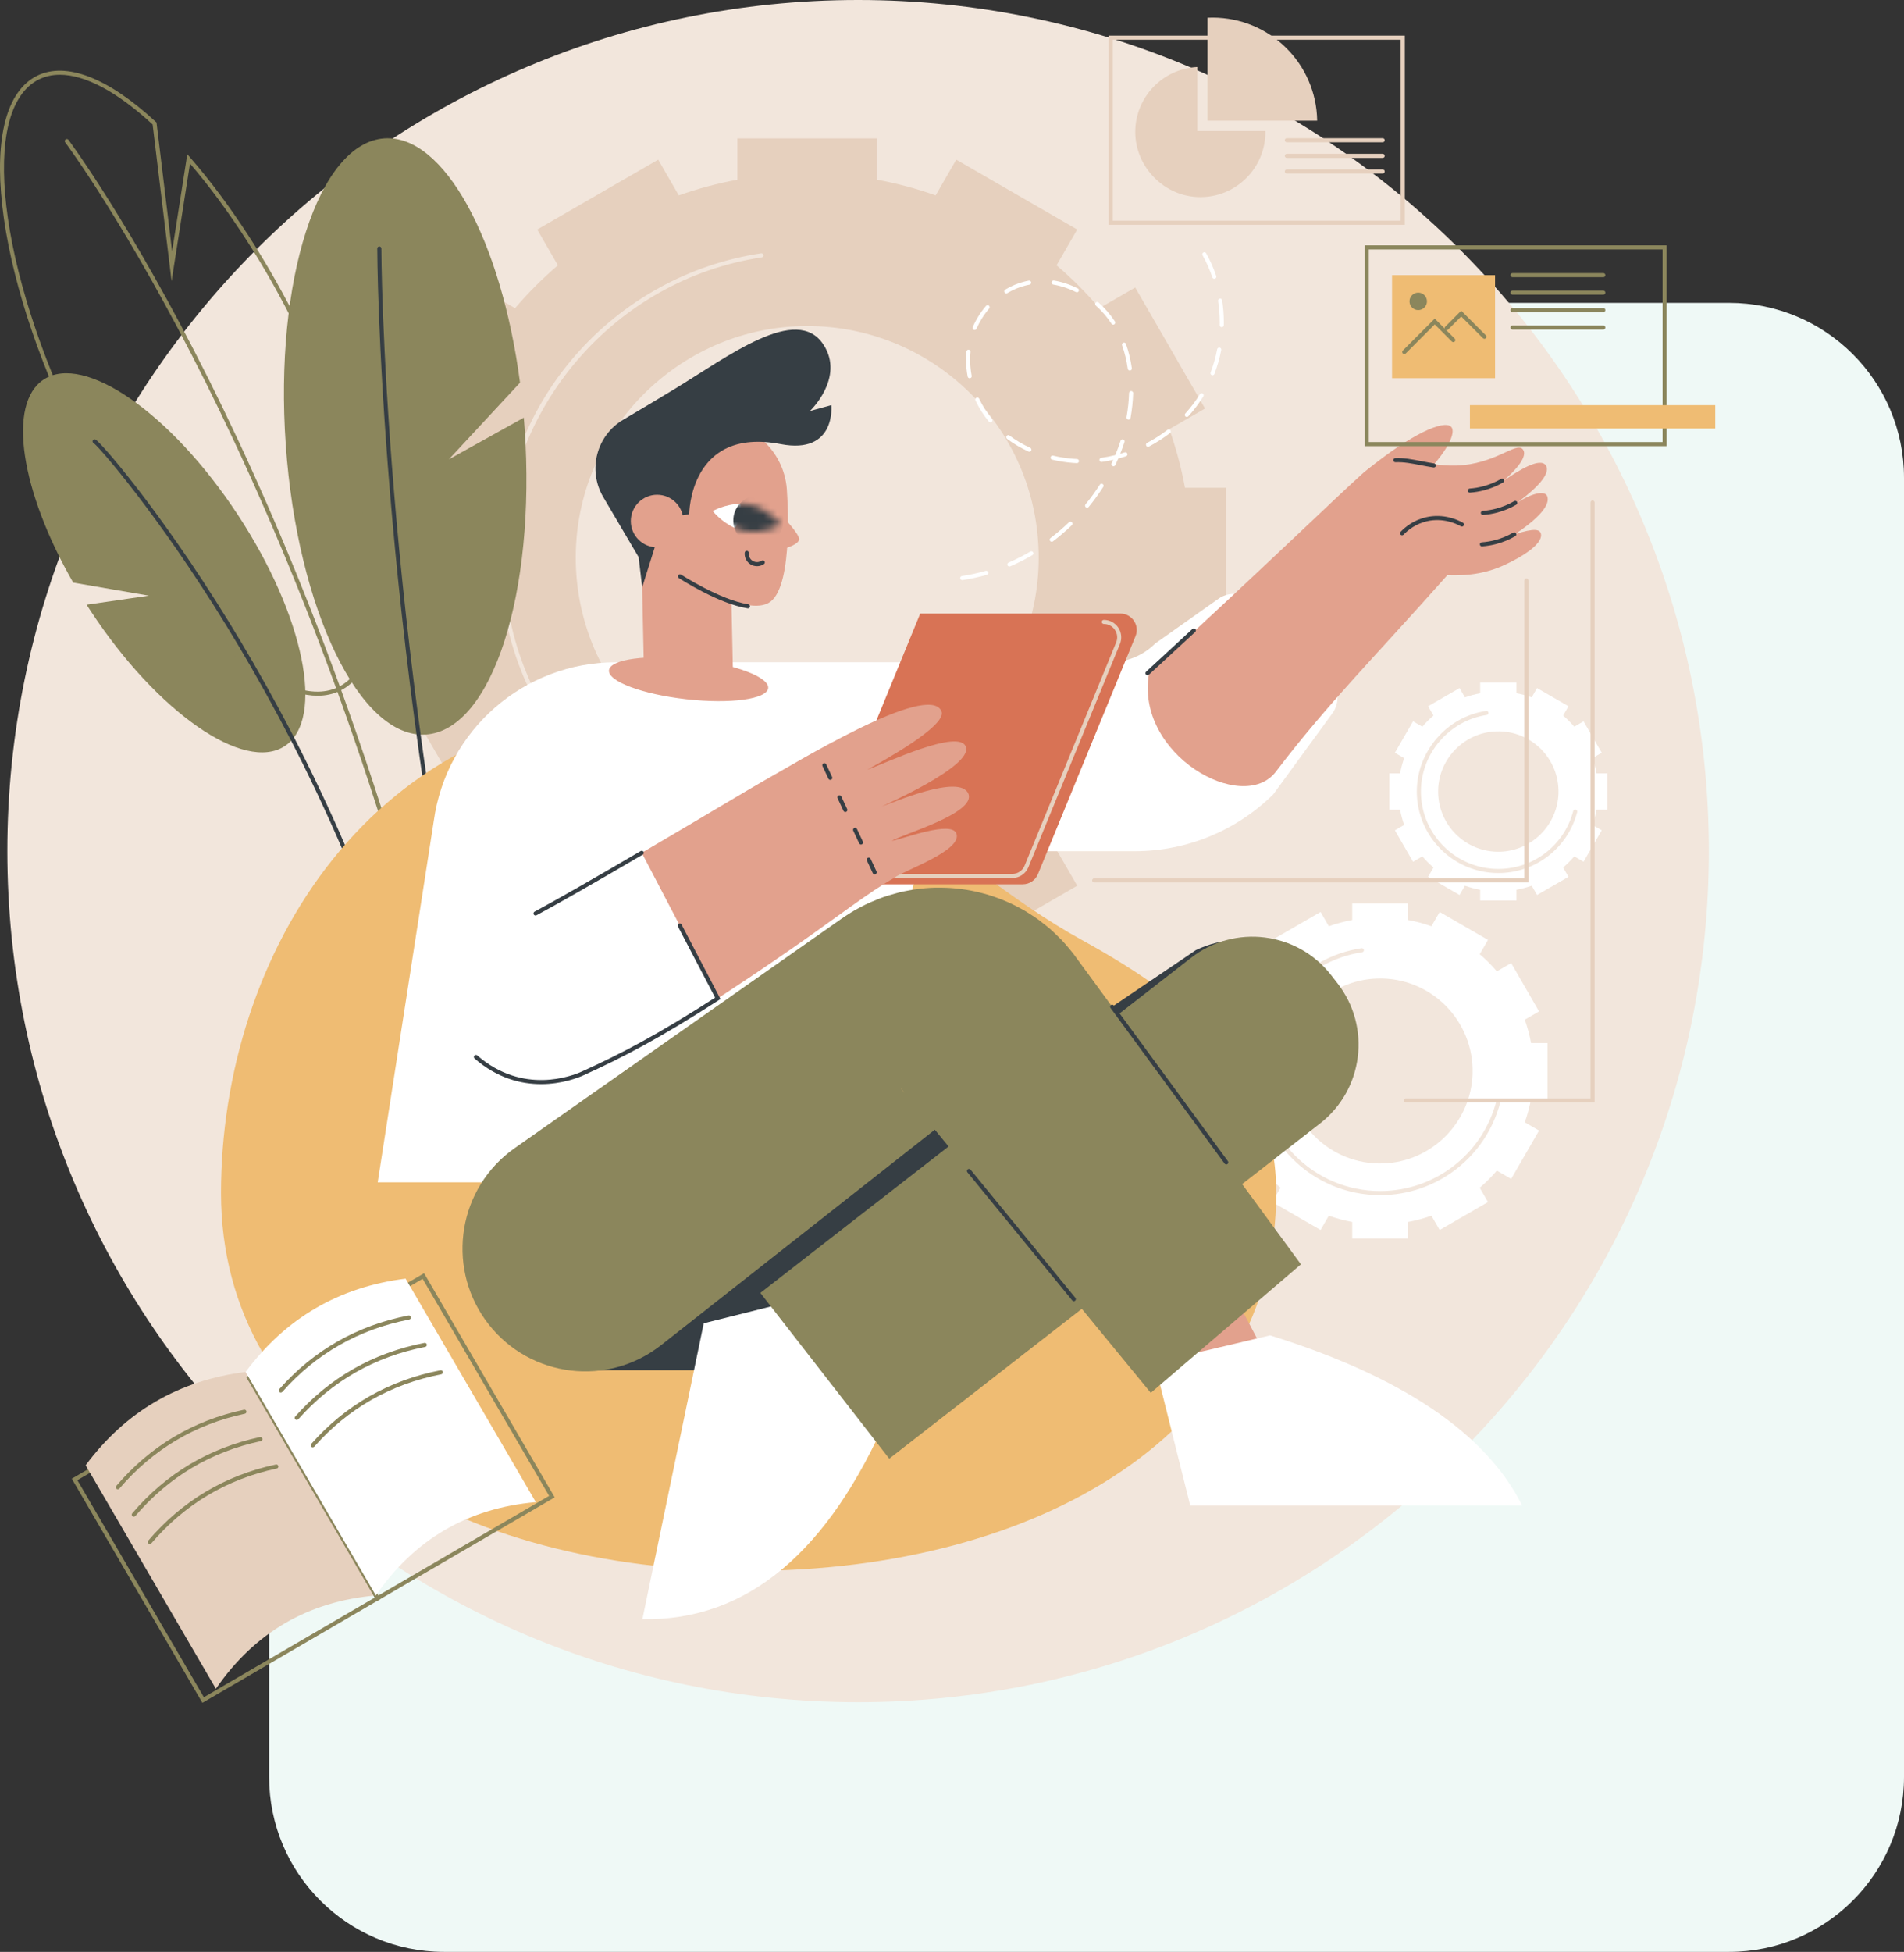
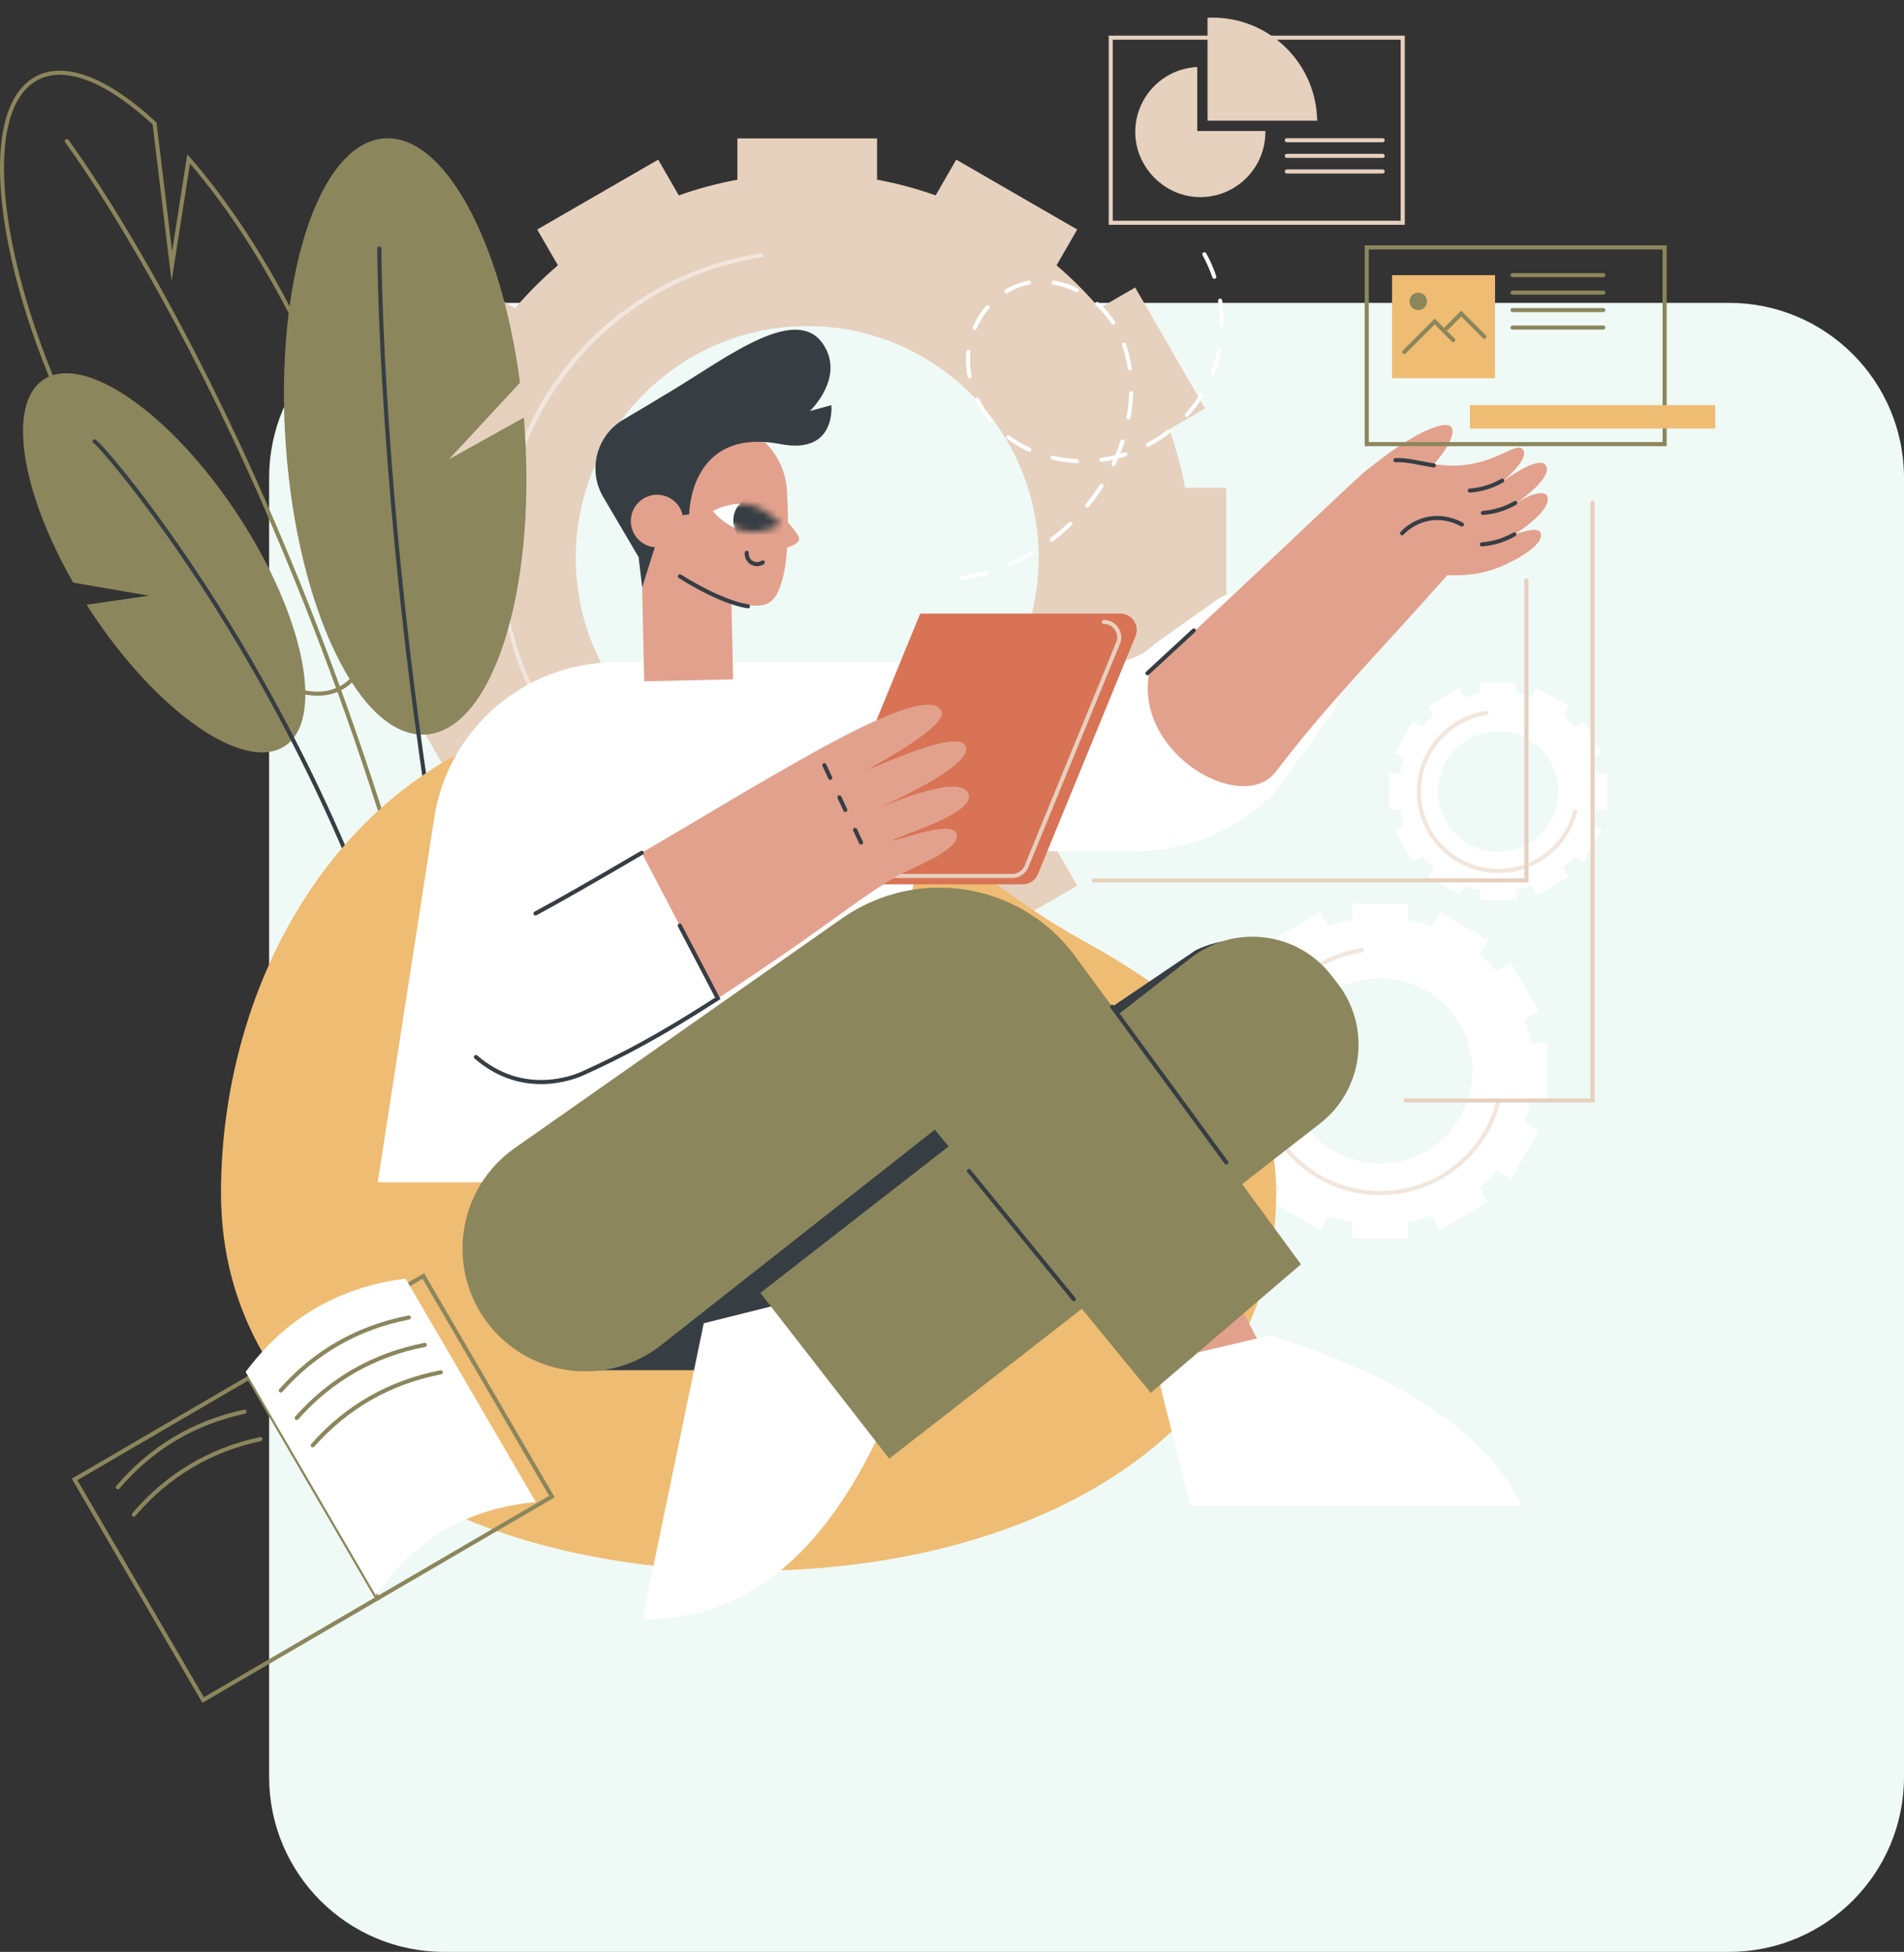
<svg xmlns="http://www.w3.org/2000/svg" width="283" height="290" viewBox="0 0 283 290" fill="none">
  <rect x="0" y="0" width="283" height="290" fill="#333333" stroke="none" />
  <path d="M257 290C271.359 290 283 278.359 283 264L283 71C283 56.641 271.359 45 257 45L66 45C51.641 45 40 56.641 40 71L40 264C40 278.359 51.641 290 66 290L257 290Z" fill="#EFF9F6" />
-   <path d="M127.543 252.903C197.381 252.903 253.995 196.289 253.995 126.452C253.995 56.614 197.381 0 127.543 0C57.706 0 1.092 56.614 1.092 126.452C1.092 196.289 57.706 252.903 127.543 252.903Z" fill="#F2E6DC" />
  <path d="M238.893 114.903H237.297C237.155 114.126 236.95 113.37 236.692 112.64L238.071 111.844L235.373 107.17L233.989 107.969C233.481 107.374 232.927 106.821 232.333 106.312L233.132 104.929L228.457 102.23L227.661 103.61C226.931 103.351 226.175 103.147 225.398 103.004V101.409H220.001V103.004C219.224 103.147 218.467 103.351 217.737 103.61L216.941 102.23L212.267 104.929L213.066 106.312C212.471 106.82 211.918 107.374 211.41 107.969L210.026 107.17L207.327 111.844L208.707 112.64C208.448 113.37 208.244 114.126 208.101 114.903H206.506V120.301H208.101C208.244 121.078 208.448 121.834 208.707 122.564L207.327 123.36L210.026 128.035L211.41 127.235C211.917 127.83 212.471 128.383 213.066 128.892L212.267 130.276L216.941 132.974L217.737 131.594C218.467 131.853 219.224 132.058 220.001 132.2V133.795H225.398V132.2C226.175 132.058 226.931 131.853 227.661 131.594L228.457 132.974L233.132 130.276L232.333 128.892C232.927 128.384 233.48 127.83 233.989 127.235L235.373 128.035L238.071 123.36L236.692 122.564C236.95 121.834 237.155 121.078 237.297 120.301H238.893V114.903ZM231.64 117.895C231.491 122.579 227.676 126.393 222.992 126.543C217.82 126.707 213.594 122.481 213.76 117.31C213.909 112.626 217.724 108.812 222.408 108.663C227.58 108.498 231.806 112.725 231.64 117.895Z" fill="white" />
  <path d="M222.7 129.714C216.021 129.714 210.588 124.281 210.588 117.602C210.588 111.656 215.015 106.506 220.886 105.624C221.052 105.602 221.208 105.714 221.233 105.88C221.258 106.046 221.143 106.202 220.977 106.227C215.402 107.064 211.198 111.954 211.198 117.601C211.198 123.944 216.357 129.103 222.7 129.103C227.941 129.103 232.52 125.565 233.835 120.5C233.878 120.337 234.042 120.238 234.207 120.281C234.37 120.324 234.468 120.49 234.425 120.653C233.041 125.988 228.219 129.714 222.701 129.714H222.7Z" fill="#F2E6DC" />
  <path d="M230.017 154.974H227.566C227.346 153.78 227.034 152.618 226.636 151.496L228.756 150.271L224.609 143.087L222.482 144.315C221.703 143.401 220.851 142.551 219.939 141.771L221.166 139.645L213.983 135.497L212.758 137.618C211.637 137.22 210.474 136.907 209.279 136.688V134.236H200.986V136.688C199.791 136.907 198.63 137.22 197.507 137.618L196.282 135.497L189.099 139.645L190.327 141.771C189.413 142.551 188.562 143.402 187.783 144.315L185.656 143.087L181.509 150.271L183.63 151.496C183.232 152.617 182.919 153.78 182.699 154.974H180.248V163.268H182.699C182.919 164.462 183.232 165.624 183.63 166.746L181.509 167.971L185.656 175.155L187.783 173.927C188.562 174.841 189.414 175.691 190.327 176.471L189.099 178.597L196.282 182.745L197.507 180.624C198.629 181.022 199.791 181.334 200.986 181.554V184.005H209.279V181.554C210.474 181.334 211.635 181.022 212.758 180.624L213.983 182.745L221.166 178.597L219.939 176.471C220.852 175.691 221.703 174.839 222.482 173.927L224.609 175.155L228.756 167.971L226.636 166.746C227.034 165.625 227.346 164.462 227.566 163.268H230.017V154.974ZM218.873 159.571C218.643 166.767 212.781 172.629 205.585 172.858C197.639 173.113 191.145 166.618 191.398 158.671C191.628 151.475 197.489 145.613 204.685 145.384C212.632 145.129 219.126 151.624 218.873 159.571Z" fill="white" />
  <path d="M205.136 177.569C194.963 177.569 186.688 169.293 186.688 159.12C186.688 154.676 188.29 150.381 191.201 147.03C194.083 143.712 198.05 141.526 202.374 140.878C202.542 140.856 202.694 140.968 202.721 141.134C202.745 141.3 202.631 141.456 202.465 141.481C193.819 142.779 187.299 150.362 187.299 159.12C187.299 168.957 195.301 176.959 205.137 176.959C213.265 176.959 220.366 171.472 222.405 163.616C222.448 163.453 222.612 163.355 222.777 163.398C222.94 163.441 223.038 163.607 222.995 163.77C220.885 171.895 213.543 177.57 205.137 177.57L205.136 177.569Z" fill="#F2E6DC" />
  <path d="M182.262 72.467H176.128C175.579 69.477 174.795 66.569 173.8 63.761L179.109 60.696L168.729 42.717L163.408 45.789C161.455 43.503 159.325 41.373 157.04 39.421L160.112 34.1L142.132 23.72L139.067 29.029C136.259 28.033 133.352 27.249 130.361 26.7V20.566H109.6V26.7C106.61 27.249 103.702 28.033 100.894 29.029L97.829 23.72L79.85 34.1L82.922 39.421C80.636 41.373 78.506 43.503 76.554 45.789L71.233 42.717L60.853 60.696L66.162 63.761C65.166 66.569 64.382 69.477 63.833 72.467H57.699V93.228H63.833C64.382 96.219 65.166 99.126 66.162 101.934L60.853 104.999L71.233 122.979L76.554 119.907C78.506 122.192 80.636 124.322 82.922 126.275L79.85 131.596L97.829 141.976L100.894 136.667C103.702 137.662 106.61 138.446 109.6 138.995V145.129H130.361V138.995C133.352 138.446 136.259 137.662 139.067 136.667L142.132 141.976L160.112 131.596L157.04 126.275C159.325 124.322 161.455 122.192 163.408 119.907L168.729 122.979L179.109 104.999L173.8 101.934C174.795 99.126 175.579 96.219 176.128 93.228H182.262V72.467ZM154.366 83.974C153.791 101.988 139.12 116.659 121.107 117.234C101.215 117.869 84.96 101.613 85.594 81.723C86.169 63.709 100.841 49.038 118.853 48.462C138.745 47.828 155.001 64.084 154.366 83.974Z" fill="#E6D0BE" />
  <path d="M119.979 128.566C94.769 128.566 74.26 108.057 74.26 82.847C74.26 71.832 78.232 61.191 85.446 52.885C92.588 44.662 102.42 39.246 113.133 37.637C113.301 37.614 113.454 37.727 113.48 37.893C113.505 38.059 113.39 38.215 113.225 38.24C91.359 41.523 74.871 60.7 74.871 82.847C74.871 107.721 95.107 127.957 119.981 127.957C140.533 127.957 158.489 114.082 163.646 94.214C163.689 94.051 163.855 93.951 164.018 93.995C164.181 94.038 164.279 94.204 164.236 94.367C159.009 114.503 140.811 128.566 119.981 128.566H119.979Z" fill="#F2E6DC" />
  <path d="M77.853 62.053L66.714 68.252L77.294 56.855C74.502 35.698 66.004 19.939 57.122 20.561C47.319 21.248 40.76 41.63 42.473 66.089C44.186 90.547 53.522 109.816 63.325 109.13C73.129 108.443 79.688 88.061 77.975 63.603C77.939 63.084 77.897 62.569 77.854 62.054L77.853 62.053Z" fill="#8B865C" />
  <path d="M12.871 89.846L22.134 88.502L10.882 86.564C3.087 72.971 1.026 59.988 6.487 56.394C12.515 52.428 25.423 61.403 35.319 76.441C45.215 91.478 48.351 106.884 42.323 110.85C36.295 114.817 23.387 105.841 13.491 90.804C13.28 90.484 13.075 90.165 12.871 89.846Z" fill="#8B865C" />
  <path d="M47.201 103.368C43.05 103.368 37.828 100.492 32.094 94.969C24.749 87.894 17.401 77.299 11.404 65.14C5.408 52.98 1.476 40.701 0.335 30.566C-0.818 20.327 1.024 13.467 5.521 11.251C9.833 9.123 16.104 11.566 23.181 18.125L23.263 18.201L23.277 18.312L25.58 37.346L27.839 22.915L28.269 23.409C34.208 30.23 39.888 38.986 44.691 48.727C50.687 60.888 54.618 73.166 55.759 83.301C56.912 93.54 55.071 100.398 50.575 102.616C49.551 103.121 48.422 103.369 47.201 103.369V103.368ZM8.896 11.107C7.766 11.107 6.727 11.335 5.791 11.797C-3.085 16.174 -0.321 39.983 11.951 64.871C17.917 76.969 25.222 87.502 32.518 94.531C39.74 101.486 46.058 104.163 50.305 102.068C54.553 99.974 56.276 93.332 55.154 83.367C54.02 73.3 50.11 61.093 44.145 48.994C39.48 39.533 33.989 31.011 28.239 24.303L25.503 41.777L22.685 18.494C17.421 13.636 12.658 11.106 8.896 11.106V11.107Z" fill="#8B865C" />
  <path d="M67.71 161.525C67.572 161.525 67.446 161.429 67.413 161.288C56.409 113.871 41.295 78.287 30.553 56.784C18.92 33.496 9.776 21.266 9.684 21.146C9.583 21.012 9.61 20.821 9.744 20.719C9.878 20.618 10.07 20.645 10.171 20.778C10.262 20.9 19.439 33.172 31.098 56.511C41.854 78.042 56.988 113.675 68.006 161.15C68.044 161.313 67.942 161.478 67.778 161.515C67.754 161.521 67.732 161.523 67.709 161.523L67.71 161.525Z" fill="#8B865C" />
  <path d="M71.106 160.737C70.965 160.737 70.839 160.639 70.808 160.495C56.216 91.99 56.076 37.466 56.076 36.923C56.076 36.754 56.213 36.619 56.38 36.619C56.549 36.619 56.684 36.756 56.684 36.924C56.684 37.466 56.824 91.93 71.403 160.369C71.437 160.534 71.332 160.695 71.168 160.731C71.146 160.735 71.125 160.738 71.104 160.738L71.106 160.737Z" fill="#363E44" />
  <path d="M63.296 161.984C63.159 161.984 63.035 161.891 63 161.753C55.648 132.438 43.001 108.193 33.684 93.017C23.431 76.315 14.674 66.347 13.936 65.851C13.795 65.786 13.725 65.623 13.777 65.473C13.832 65.314 14.007 65.231 14.166 65.288C14.82 65.519 23.676 75.617 33.962 92.306C43.384 107.596 56.173 132.029 63.59 161.605C63.632 161.768 63.532 161.934 63.369 161.974C63.344 161.981 63.319 161.984 63.295 161.984H63.296Z" fill="#363E44" />
  <path d="M189.689 177.252C189.689 212.573 154.579 233.392 111.267 233.392C67.956 233.392 32.846 212.573 32.846 177.252C32.846 141.932 55.223 104.618 98.534 104.618C120.19 104.618 140.205 128.347 160.752 139.633C177.935 149.071 189.689 159.592 189.689 177.252Z" fill="#EFBC73" />
  <path d="M160.317 194.196C160.229 194.196 160.141 194.157 160.081 194.084L153.163 185.637L141.848 171.801C141.742 171.671 141.761 171.479 141.891 171.372C142.021 171.266 142.213 171.285 142.319 171.415L153.633 185.251L160.549 193.697C160.656 193.827 160.636 194.019 160.506 194.126C160.45 194.173 160.382 194.195 160.314 194.195L160.317 194.196ZM183.937 175.292C183.843 175.292 183.751 175.249 183.691 175.167L177.503 166.727L166.728 152.112C166.628 151.977 166.657 151.786 166.791 151.687C166.927 151.587 167.118 151.616 167.217 151.75L177.994 166.366L184.182 174.806C184.282 174.942 184.252 175.133 184.116 175.232C184.062 175.272 183.998 175.292 183.936 175.292H183.937Z" fill="#363E44" />
  <path d="M208.799 33.4H164.789V5.293H208.799V33.4ZM165.399 32.79H208.189V5.902H165.399V32.79Z" fill="#E6D0BE" />
  <path d="M195.777 17.928C195.644 9.449 188.734 2.615 180.223 2.615C179.975 2.615 179.729 2.622 179.482 2.635V17.928H195.777Z" fill="#E6D0BE" />
  <path d="M177.949 19.462V9.958C172.822 10.198 168.738 14.43 168.738 19.616C168.738 24.802 173.068 29.286 178.409 29.286C183.75 29.286 188.08 24.956 188.08 19.616C188.08 19.565 188.077 19.514 188.075 19.462H177.949Z" fill="#E6D0BE" />
  <path d="M205.512 21.141H191.267C191.098 21.141 190.963 21.004 190.963 20.837C190.963 20.67 191.1 20.533 191.267 20.533H205.512C205.681 20.533 205.817 20.67 205.817 20.837C205.817 21.004 205.68 21.141 205.512 21.141Z" fill="#E6D0BE" />
  <path d="M205.512 23.461H191.267C191.098 23.461 190.963 23.324 190.963 23.157C190.963 22.989 191.1 22.852 191.267 22.852H205.512C205.681 22.852 205.817 22.989 205.817 23.157C205.817 23.324 205.68 23.461 205.512 23.461Z" fill="#E6D0BE" />
  <path d="M205.512 25.779H191.267C191.098 25.779 190.963 25.643 190.963 25.475C190.963 25.308 191.1 25.171 191.267 25.171H205.512C205.681 25.171 205.817 25.308 205.817 25.475C205.817 25.643 205.68 25.779 205.512 25.779Z" fill="#E6D0BE" />
  <path d="M227.179 131.111H162.632C162.464 131.111 162.328 130.974 162.328 130.807C162.328 130.639 162.465 130.502 162.632 130.502H226.569V86.243C226.569 86.074 226.706 85.939 226.874 85.939C227.041 85.939 227.178 86.075 227.178 86.243V131.112L227.179 131.111Z" fill="#E6D0BE" />
  <path d="M237.017 163.811H208.931C208.762 163.811 208.627 163.674 208.627 163.507C208.627 163.34 208.764 163.203 208.931 163.203H236.407V74.668C236.407 74.499 236.544 74.364 236.711 74.364C236.879 74.364 237.015 74.501 237.015 74.668V163.813L237.017 163.811Z" fill="#E6D0BE" />
  <path d="M143.022 86.187C142.874 86.187 142.744 86.078 142.72 85.927C142.695 85.761 142.81 85.607 142.977 85.582C144.157 85.406 145.344 85.148 146.507 84.813C146.67 84.766 146.839 84.86 146.884 85.022C146.931 85.184 146.837 85.352 146.676 85.399C145.487 85.742 144.273 86.006 143.066 86.186C143.051 86.187 143.035 86.189 143.02 86.189L143.022 86.187ZM150.03 84.174C149.912 84.174 149.8 84.105 149.75 83.99C149.684 83.836 149.754 83.657 149.909 83.59C151.006 83.115 152.091 82.565 153.135 81.953C153.28 81.867 153.466 81.917 153.552 82.062C153.638 82.207 153.588 82.394 153.443 82.479C152.378 83.104 151.271 83.666 150.151 84.15C150.112 84.166 150.071 84.174 150.031 84.174H150.03ZM156.324 80.489C156.231 80.489 156.142 80.447 156.081 80.368C155.978 80.234 156.006 80.043 156.139 79.941C157.097 79.215 158.022 78.423 158.889 77.59C159.01 77.473 159.203 77.476 159.32 77.598C159.436 77.719 159.433 77.912 159.312 78.029C158.427 78.881 157.484 79.687 156.507 80.428C156.451 80.469 156.386 80.49 156.323 80.49L156.324 80.489ZM161.582 75.43C161.514 75.43 161.445 75.408 161.388 75.361C161.258 75.254 161.239 75.062 161.347 74.932C162.114 73.998 162.829 73.013 163.472 72.004C163.562 71.862 163.751 71.82 163.892 71.912C164.034 72.001 164.076 72.191 163.985 72.332C163.328 73.36 162.599 74.367 161.817 75.319C161.757 75.393 161.669 75.43 161.582 75.43ZM165.498 69.276C165.454 69.276 165.41 69.267 165.369 69.247C165.216 69.175 165.151 68.993 165.223 68.841C165.306 68.667 165.386 68.491 165.467 68.316C164.898 68.444 164.329 68.549 163.758 68.629C163.591 68.653 163.437 68.537 163.414 68.371C163.39 68.204 163.506 68.05 163.672 68.027C164.372 67.928 165.074 67.79 165.768 67.617C166.063 66.914 166.327 66.199 166.557 65.484C166.609 65.324 166.78 65.237 166.942 65.288C167.102 65.339 167.189 65.512 167.138 65.672C166.949 66.256 166.739 66.839 166.508 67.418C166.732 67.353 166.954 67.286 167.177 67.212C167.337 67.161 167.509 67.247 167.561 67.407C167.614 67.568 167.525 67.739 167.366 67.792C166.985 67.916 166.599 68.029 166.212 68.132C166.072 68.458 165.926 68.781 165.774 69.102C165.721 69.212 165.612 69.276 165.498 69.276ZM160.069 68.809C160.069 68.809 160.06 68.809 160.056 68.809C159.85 68.801 159.644 68.787 159.438 68.772C158.41 68.693 157.383 68.531 156.382 68.292C156.219 68.253 156.118 68.089 156.157 67.924C156.196 67.761 156.361 67.662 156.525 67.699C157.494 67.93 158.491 68.086 159.486 68.163C159.685 68.179 159.884 68.191 160.083 68.2C160.252 68.206 160.382 68.349 160.373 68.517C160.367 68.681 160.231 68.809 160.069 68.809ZM152.999 67.116C152.956 67.116 152.913 67.107 152.873 67.088C151.726 66.563 150.65 65.928 149.676 65.198C149.54 65.097 149.512 64.906 149.613 64.772C149.714 64.638 149.905 64.609 150.039 64.71C150.979 65.414 152.019 66.028 153.125 66.534C153.278 66.604 153.345 66.784 153.276 66.937C153.225 67.049 153.114 67.116 152.998 67.116H152.999ZM170.636 66.382C170.527 66.382 170.42 66.322 170.366 66.218C170.287 66.069 170.344 65.885 170.493 65.806C171.557 65.246 172.577 64.593 173.525 63.865C173.659 63.763 173.85 63.788 173.953 63.922C174.055 64.055 174.03 64.247 173.896 64.349C172.92 65.099 171.87 65.77 170.777 66.346C170.731 66.369 170.683 66.38 170.636 66.38V66.382ZM147.212 62.748C147.123 62.748 147.036 62.711 146.977 62.638C146.188 61.681 145.516 60.623 144.983 59.494C144.911 59.342 144.976 59.161 145.129 59.087C145.282 59.015 145.462 59.08 145.535 59.233C146.047 60.315 146.691 61.331 147.448 62.249C147.555 62.379 147.537 62.571 147.407 62.678C147.35 62.725 147.281 62.747 147.213 62.747L147.212 62.748ZM167.738 62.338C167.72 62.338 167.702 62.336 167.684 62.334C167.518 62.303 167.408 62.145 167.438 61.98C167.654 60.775 167.781 59.568 167.816 58.392C167.821 58.223 167.973 58.102 168.129 58.096C168.298 58.102 168.429 58.241 168.425 58.41C168.389 59.617 168.259 60.854 168.038 62.087C168.012 62.235 167.883 62.338 167.738 62.338ZM176.402 61.945C176.329 61.945 176.256 61.919 176.196 61.865C176.072 61.751 176.064 61.559 176.177 61.435C176.993 60.54 177.723 59.577 178.345 58.569C178.433 58.425 178.621 58.381 178.764 58.469C178.907 58.558 178.952 58.746 178.863 58.888C178.22 59.928 177.468 60.923 176.626 61.845C176.567 61.912 176.484 61.945 176.401 61.945H176.402ZM144.125 56.202C143.981 56.202 143.852 56.1 143.826 55.953C143.669 55.118 143.588 54.276 143.588 53.449C143.588 53.042 143.608 52.631 143.646 52.229C143.663 52.061 143.814 51.934 143.978 51.955C144.146 51.971 144.269 52.119 144.252 52.287C144.216 52.67 144.197 53.061 144.197 53.449C144.197 54.239 144.273 55.044 144.423 55.841C144.455 56.007 144.346 56.166 144.18 56.197C144.161 56.201 144.141 56.202 144.123 56.202H144.125ZM180.219 55.76C180.184 55.76 180.146 55.753 180.11 55.739C179.953 55.679 179.875 55.502 179.935 55.345C180.359 54.236 180.688 53.072 180.916 51.883C180.948 51.717 181.107 51.609 181.273 51.641C181.439 51.673 181.547 51.832 181.515 51.998C181.281 53.221 180.941 54.421 180.504 55.562C180.457 55.684 180.343 55.758 180.219 55.758V55.76ZM167.925 55.059C167.775 55.059 167.644 54.948 167.623 54.796C167.452 53.577 167.167 52.403 166.779 51.308C166.722 51.149 166.805 50.975 166.964 50.918C167.123 50.861 167.297 50.944 167.354 51.103C167.756 52.237 168.051 53.451 168.228 54.71C168.251 54.878 168.135 55.031 167.969 55.054C167.954 55.057 167.94 55.057 167.926 55.057L167.925 55.059ZM144.856 49.036C144.816 49.036 144.775 49.028 144.736 49.012C144.581 48.945 144.511 48.766 144.577 48.611C145.075 47.462 145.742 46.397 146.561 45.446C146.67 45.319 146.864 45.304 146.991 45.414C147.118 45.523 147.133 45.717 147.023 45.844C146.244 46.748 145.61 47.762 145.135 48.853C145.086 48.967 144.974 49.036 144.855 49.036H144.856ZM181.591 48.615H181.585C181.417 48.612 181.284 48.472 181.287 48.305C181.29 48.175 181.291 48.045 181.291 47.915C181.291 46.844 181.209 45.767 181.049 44.712C181.024 44.546 181.137 44.39 181.305 44.365C181.471 44.34 181.625 44.453 181.652 44.621C181.818 45.706 181.901 46.815 181.901 47.917C181.901 48.051 181.899 48.183 181.896 48.316C181.894 48.482 181.757 48.615 181.592 48.615H181.591ZM165.463 48.235C165.363 48.235 165.266 48.186 165.207 48.096C164.563 47.109 163.777 46.201 162.876 45.398C162.75 45.286 162.739 45.093 162.851 44.968C162.963 44.842 163.155 44.831 163.281 44.943C164.224 45.782 165.042 46.73 165.717 47.763C165.808 47.904 165.769 48.092 165.628 48.185C165.577 48.218 165.519 48.235 165.463 48.235ZM149.568 43.595C149.464 43.595 149.363 43.542 149.306 43.447C149.219 43.303 149.266 43.115 149.41 43.029C150.356 42.46 151.36 42.048 152.395 41.802C152.566 41.762 152.738 41.724 152.908 41.694C153.075 41.662 153.233 41.773 153.263 41.939C153.294 42.105 153.184 42.264 153.019 42.294C152.857 42.324 152.696 42.358 152.535 42.396C151.56 42.627 150.614 43.017 149.723 43.553C149.673 43.584 149.619 43.598 149.566 43.598L149.568 43.595ZM160.061 43.428C160.015 43.428 159.968 43.416 159.926 43.396C158.831 42.848 157.694 42.474 156.552 42.282C156.386 42.254 156.274 42.096 156.302 41.93C156.33 41.764 156.486 41.652 156.653 41.68C157.856 41.882 159.048 42.276 160.198 42.851C160.349 42.926 160.409 43.11 160.335 43.26C160.281 43.367 160.174 43.429 160.062 43.429L160.061 43.428ZM180.489 41.422C180.362 41.422 180.243 41.341 180.2 41.214C179.813 40.067 179.324 38.961 178.746 37.927C178.664 37.78 178.717 37.593 178.863 37.512C179.01 37.43 179.196 37.483 179.278 37.629C179.875 38.697 180.38 39.837 180.778 41.019C180.832 41.178 180.746 41.351 180.587 41.405C180.555 41.416 180.522 41.422 180.49 41.422H180.489Z" fill="white" />
  <path d="M30.084 253L29.93 252.737L10.668 219.698L10.931 219.545L37.114 204.279L37.267 204.541L56.53 237.581L56.267 237.734L30.084 253ZM11.502 219.918L30.304 252.166L55.698 237.361L36.896 205.112L11.502 219.918Z" fill="#8B865C" />
-   <path d="M55.866 237.043C45.765 237.935 37.839 242.556 32.088 250.907L12.729 217.703C18.682 209.698 26.608 205.078 36.506 203.839L55.866 237.043Z" fill="#E6D0BE" />
  <path d="M17.514 221.274C17.444 221.274 17.373 221.25 17.316 221.201C17.188 221.091 17.173 220.899 17.282 220.771C22.325 214.862 28.712 211.053 36.265 209.449C36.432 209.415 36.591 209.52 36.627 209.684C36.662 209.849 36.557 210.011 36.392 210.046C28.974 211.623 22.7 215.364 17.745 221.167C17.684 221.238 17.6 221.274 17.513 221.274H17.514Z" fill="#8B865C" />
  <path d="M19.887 225.344C19.817 225.344 19.746 225.32 19.689 225.271C19.561 225.161 19.546 224.969 19.655 224.841C24.698 218.933 31.085 215.123 38.638 213.519C38.804 213.485 38.965 213.59 39 213.754C39.035 213.919 38.93 214.081 38.765 214.117C31.347 215.693 25.073 219.434 20.118 225.237C20.057 225.308 19.973 225.344 19.886 225.344H19.887Z" fill="#8B865C" />
-   <path d="M22.258 229.414C22.188 229.414 22.117 229.391 22.061 229.341C21.932 229.232 21.917 229.04 22.026 228.911C27.069 223.002 33.457 219.193 41.009 217.59C41.177 217.555 41.336 217.66 41.371 217.825C41.406 217.989 41.301 218.151 41.136 218.185C33.718 219.762 27.444 223.503 22.491 229.306C22.43 229.377 22.345 229.413 22.258 229.413V229.414Z" fill="#8B865C" />
  <path d="M56.004 237.888L55.85 237.625L36.588 204.586L36.851 204.432L63.034 189.167L63.187 189.429L82.45 222.468L82.187 222.622L56.004 237.888ZM37.422 204.805L56.224 237.054L81.618 222.249L62.816 190L37.422 204.805Z" fill="#8B865C" />
  <path d="M55.865 237.043C61.616 228.692 69.542 224.071 79.643 223.179L60.284 189.975C50.385 191.212 42.459 195.834 36.506 203.839L55.865 237.043Z" fill="white" />
  <path d="M41.736 206.9C41.664 206.9 41.593 206.875 41.535 206.824C41.409 206.712 41.396 206.52 41.508 206.394C46.625 200.611 53.087 196.929 60.713 195.451C60.88 195.418 61.038 195.527 61.069 195.692C61.101 195.856 60.993 196.017 60.829 196.049C53.337 197.5 46.991 201.117 41.965 206.798C41.905 206.865 41.821 206.9 41.736 206.9Z" fill="#8B865C" />
  <path d="M44.108 210.97C44.036 210.97 43.964 210.945 43.906 210.894C43.78 210.782 43.767 210.59 43.879 210.464C48.996 204.681 55.458 200.999 63.084 199.521C63.251 199.487 63.409 199.598 63.441 199.762C63.472 199.927 63.364 200.087 63.2 200.119C55.709 201.57 49.362 205.187 44.336 210.868C44.276 210.935 44.192 210.97 44.108 210.97Z" fill="#8B865C" />
  <path d="M46.483 215.04C46.411 215.04 46.339 215.015 46.281 214.964C46.155 214.852 46.142 214.66 46.254 214.534C51.371 208.753 57.833 205.071 65.459 203.592C65.626 203.558 65.784 203.668 65.816 203.832C65.847 203.997 65.74 204.157 65.575 204.189C58.083 205.642 51.736 209.257 46.711 214.938C46.651 215.006 46.567 215.04 46.483 215.04Z" fill="#8B865C" />
  <path d="M197.644 100.841L186.195 89.392C184.832 88.029 182.685 87.845 181.11 88.958L171.709 95.601C169.919 97.391 167.491 98.397 164.96 98.397H91.519C77.878 98.397 66.331 108.465 64.473 121.978L56.141 175.661H123.566L137.167 126.466H168.676C176.385 126.466 183.781 123.426 189.263 118.006L198.042 105.974C199.192 104.398 199.022 102.219 197.644 100.839V100.841Z" fill="white" />
  <path d="M170.796 99.984C170.796 99.984 170.796 99.984 170.796 99.982C187.333 84.802 198.774 73.716 202.441 70.431C202.825 70.087 203.5 69.477 204.559 68.952C208.484 67.004 211.397 69.337 216.458 69.174C222.201 68.988 225.33 65.631 226.311 66.722C226.994 67.481 226.17 69.079 223.44 71.462C225.722 69.89 228.912 67.893 229.776 69.158C230.697 70.67 227.225 73.457 225.043 75.039C227.684 73.123 229.662 72.895 229.969 73.72C230.452 75.018 228.75 76.981 225.161 79.377C228.102 78.415 228.959 78.62 229.051 79.415C229.221 80.866 226.234 82.781 223.333 84.07C220.068 85.52 217.032 85.511 215.118 85.46C204.639 97.293 197.371 104.478 189.646 114.644C184.722 121.124 168.618 112.099 170.795 99.982L170.796 99.984Z" fill="#E2A18D" />
  <path d="M170.558 100.328C170.476 100.328 170.393 100.295 170.334 100.23C170.22 100.105 170.229 99.913 170.352 99.8C172.63 97.708 174.946 95.569 177.237 93.444C177.36 93.329 177.552 93.336 177.667 93.461C177.781 93.584 177.773 93.777 177.65 93.891C175.359 96.017 173.042 98.156 170.762 100.248C170.704 100.301 170.63 100.328 170.556 100.328H170.558Z" fill="#363E44" />
  <path d="M211.851 70.407C215.786 66.303 216.335 63.989 215.664 63.386C214.538 62.372 209.743 64.501 203.238 69.777C205.622 70.168 209.468 70.018 211.851 70.407Z" fill="#E2A18D" />
  <path d="M208.396 79.532C208.32 79.532 208.244 79.504 208.186 79.447C208.064 79.331 208.06 79.139 208.176 79.017C208.902 78.257 210.15 77.263 211.973 76.847C214.545 76.258 216.657 77.223 217.443 77.665C217.59 77.748 217.642 77.933 217.559 78.08C217.476 78.227 217.291 78.278 217.145 78.196C216.419 77.788 214.475 76.898 212.108 77.44C210.434 77.823 209.285 78.738 208.617 79.438C208.558 79.5 208.478 79.532 208.397 79.532H208.396Z" fill="#363E44" />
  <path d="M213.117 69.46C213.102 69.46 213.087 69.46 213.071 69.457C212.39 69.355 211.748 69.231 211.129 69.109C209.839 68.858 208.621 68.621 207.415 68.676C207.25 68.685 207.104 68.555 207.096 68.386C207.088 68.217 207.218 68.075 207.386 68.067C208.665 68.007 209.918 68.251 211.245 68.509C211.859 68.629 212.493 68.752 213.163 68.853C213.328 68.878 213.443 69.033 213.418 69.2C213.395 69.351 213.266 69.46 213.117 69.46Z" fill="#363E44" />
  <path d="M218.467 73.194C218.308 73.194 218.175 73.073 218.163 72.912C218.151 72.745 218.276 72.599 218.445 72.586C219.117 72.538 219.786 72.426 220.434 72.254C221.376 72.005 222.284 71.632 223.132 71.141C223.278 71.056 223.464 71.107 223.548 71.252C223.632 71.397 223.582 71.584 223.437 71.668C222.543 72.186 221.585 72.582 220.589 72.843C219.904 73.024 219.197 73.142 218.488 73.193C218.481 73.193 218.473 73.193 218.466 73.193L218.467 73.194Z" fill="#363E44" />
  <path d="M220.405 76.511C220.246 76.511 220.113 76.389 220.1 76.229C220.088 76.062 220.214 75.915 220.382 75.903C221.054 75.854 221.724 75.742 222.372 75.571C223.315 75.323 224.222 74.949 225.069 74.458C225.214 74.372 225.401 74.423 225.485 74.569C225.57 74.714 225.52 74.9 225.375 74.985C224.48 75.503 223.522 75.898 222.527 76.16C221.841 76.341 221.135 76.458 220.425 76.51C220.418 76.51 220.41 76.51 220.403 76.51L220.405 76.511Z" fill="#363E44" />
  <path d="M220.26 81.181C220.101 81.181 219.968 81.059 219.956 80.899C219.943 80.732 220.069 80.585 220.238 80.573C220.91 80.524 221.579 80.412 222.227 80.241C223.17 79.992 224.077 79.618 224.925 79.128C225.071 79.042 225.256 79.094 225.341 79.239C225.425 79.384 225.375 79.57 225.23 79.655C224.336 80.173 223.378 80.569 222.382 80.83C221.697 81.011 220.99 81.129 220.281 81.18C220.274 81.18 220.266 81.18 220.259 81.18L220.26 81.181Z" fill="#363E44" />
  <path d="M152.018 131.385H120.277L136.778 91.161H166.516C168.251 91.161 169.433 92.922 168.773 94.527L154.275 129.87C153.899 130.786 153.007 131.383 152.017 131.383L152.018 131.385Z" fill="#D87355" />
  <path d="M150.456 130.452H120.669C120.501 130.452 120.365 130.315 120.365 130.147C120.365 129.98 120.502 129.843 120.669 129.843H150.456C151.264 129.843 151.986 129.359 152.293 128.611L165.898 95.445C166.154 94.823 166.085 94.144 165.71 93.585C165.336 93.027 164.734 92.706 164.061 92.706C163.892 92.706 163.757 92.569 163.757 92.402C163.757 92.235 163.894 92.098 164.061 92.098C164.928 92.098 165.734 92.528 166.216 93.247C166.699 93.967 166.79 94.875 166.461 95.677L152.856 128.844C152.455 129.821 151.512 130.454 150.456 130.454V130.452Z" fill="#E6D0BE" />
  <path d="M143.933 117.928C142.686 114.9 132.5 119.346 131.073 119.823C131.156 119.726 144.53 113.924 143.574 110.99C142.645 108.139 131.589 113.427 128.913 114.354C131.08 113.152 140.822 107.819 139.94 105.684C138.07 101.156 117.734 113.692 113.599 115.966C112.286 116.687 103.958 121.681 95.385 126.705L106.691 148.326C109.846 146.287 113.409 143.895 117.567 141.022C124.097 136.51 129.306 132.42 132.979 130.396C134.08 129.431 143.185 126.365 142.14 123.816C141.36 121.913 134.432 124.568 132.545 124.942C133.881 124.013 145.133 120.845 143.933 117.929V117.928Z" fill="#E2A18D" />
  <path d="M80.417 161.072C77.494 161.072 73.949 160.232 70.539 157.272C70.412 157.162 70.398 156.97 70.508 156.843C70.619 156.715 70.811 156.702 70.938 156.812C77.737 162.713 85.086 159.84 86.489 159.202C92.091 156.663 97.612 153.818 106.293 148.221L100.767 137.656C100.69 137.507 100.747 137.323 100.896 137.245C101.045 137.167 101.229 137.225 101.307 137.374L107.09 148.433L106.856 148.583C98.009 154.3 92.416 157.185 86.739 159.758C85.981 160.101 83.559 161.072 80.417 161.072Z" fill="#363E44" />
  <path d="M79.598 136.021C79.488 136.021 79.383 135.963 79.329 135.86C79.249 135.712 79.306 135.527 79.454 135.447C82.813 133.643 87.974 130.697 95.231 126.443C95.376 126.357 95.563 126.407 95.649 126.552C95.734 126.697 95.685 126.884 95.539 126.969C88.274 131.228 83.108 134.176 79.743 135.985C79.697 136.01 79.647 136.021 79.599 136.021H79.598Z" fill="#363E44" />
  <path d="M123.407 115.874C123.292 115.874 123.183 115.809 123.13 115.699L122.251 113.817C122.181 113.665 122.246 113.484 122.399 113.412C122.551 113.341 122.732 113.406 122.804 113.56L123.683 115.441C123.754 115.594 123.689 115.775 123.535 115.847C123.494 115.866 123.45 115.876 123.407 115.876V115.874Z" fill="#363E44" />
  <path d="M125.645 120.647C125.53 120.647 125.421 120.582 125.369 120.471L124.489 118.589C124.419 118.437 124.484 118.256 124.637 118.184C124.789 118.114 124.972 118.179 125.042 118.332L125.922 120.214C125.992 120.366 125.927 120.547 125.774 120.619C125.732 120.638 125.688 120.648 125.645 120.648V120.647Z" fill="#363E44" />
  <path d="M127.977 125.48C127.862 125.48 127.753 125.415 127.701 125.304L126.821 123.423C126.751 123.271 126.816 123.09 126.969 123.018C127.121 122.947 127.302 123.012 127.374 123.166L128.254 125.047C128.324 125.199 128.259 125.38 128.107 125.452C128.066 125.472 128.021 125.481 127.979 125.481L127.977 125.48Z" fill="#363E44" />
-   <path d="M130.003 129.907C129.888 129.907 129.779 129.842 129.726 129.731L128.847 127.85C128.776 127.697 128.841 127.516 128.995 127.444C129.147 127.374 129.329 127.439 129.4 127.592L130.279 129.474C130.35 129.626 130.285 129.807 130.131 129.879C130.09 129.898 130.045 129.908 130.003 129.908V129.907Z" fill="#363E44" />
  <path d="M191.154 169.019L142.824 192.309C127.426 199.729 133.209 203.582 116.117 203.582H85.438L177.735 141.17C185.425 137.464 194.664 140.694 198.369 148.384C202.076 156.074 198.845 165.313 191.156 169.018L191.154 169.019Z" fill="#363E44" />
  <path d="M131.957 210.283C123.188 230.493 111.117 240.848 95.482 240.571L104.601 196.606L118.931 193.024L131.959 210.285L131.957 210.283Z" fill="white" />
  <path d="M196.197 166.925L132.17 216.723L113.016 192.095L177.043 142.297C183.513 137.264 192.838 138.43 197.87 144.9L198.801 146.097C203.833 152.567 202.667 161.893 196.197 166.925Z" fill="#8B865C" />
  <path d="M180.285 186.367L166.973 195.049L175.076 210.385L189.834 204.598L180.285 186.367Z" fill="#E2A18D" />
  <path d="M171.602 202.461L176.91 223.697H226.254C220.887 212.95 208.394 204.518 188.778 198.402L171.602 202.462V202.461Z" fill="white" />
  <path d="M177.749 166.546L167.583 152.679L162.5 145.746L159.959 142.279L159.641 141.846L159.556 141.731L159.319 141.433L158.832 140.841C158.501 140.451 158.174 140.061 157.819 139.691C157.459 139.321 157.091 138.959 156.717 138.605C156.529 138.428 156.341 138.251 156.148 138.08L155.551 137.584C155.149 137.257 154.741 136.938 154.326 136.628C153.905 136.328 153.472 136.044 153.035 135.764C152.598 135.485 152.157 135.213 151.698 134.973C148.061 132.984 143.963 131.902 139.822 131.884C137.753 131.848 135.673 132.12 133.644 132.593C133.139 132.724 132.636 132.867 132.136 133.019L131.389 133.255L130.655 133.531C130.167 133.721 129.683 133.92 129.205 134.129C128.73 134.346 128.267 134.585 127.806 134.827C126.871 135.302 126.008 135.867 125.15 136.45L124.015 137.244L122.255 138.478L118.736 140.947L104.661 150.823L76.51 170.573C76.256 170.753 75.956 170.975 75.708 171.169C67.789 177.4 66.421 188.871 72.65 196.79C78.881 204.709 90.352 206.077 98.271 199.848L125.296 178.585L138.809 167.953L138.947 167.845L142.486 172.156L153.397 185.445L171.046 206.942L193.362 187.846L177.746 166.547L177.749 166.546ZM134.389 162.3C134.287 162.183 134.179 162.078 134.085 161.955C134.038 161.895 133.992 161.833 133.948 161.771L133.884 161.675L133.965 161.773L134.306 162.188L134.464 162.38C134.439 162.353 134.411 162.328 134.388 162.3H134.389Z" fill="#8B865C" />
  <path d="M159.606 193.328C159.517 193.328 159.43 193.289 159.369 193.216L143.786 174.169C143.679 174.039 143.698 173.847 143.828 173.74C143.958 173.634 144.151 173.653 144.257 173.783L159.841 192.83C159.947 192.96 159.928 193.152 159.798 193.258C159.741 193.304 159.673 193.328 159.606 193.328Z" fill="#363E44" />
  <path d="M182.262 173.006C182.168 173.006 182.076 172.963 182.016 172.882L165.061 149.754C164.961 149.618 164.991 149.427 165.127 149.328C165.263 149.228 165.454 149.257 165.553 149.394L182.508 172.522C182.608 172.658 182.579 172.849 182.442 172.948C182.388 172.988 182.324 173.008 182.262 173.008V173.006Z" fill="#363E44" />
-   <path d="M114.176 102.243C113.992 103.887 108.545 104.624 102.012 103.89C95.478 103.155 90.331 101.23 90.514 99.586C90.698 97.942 96.145 97.205 102.679 97.939C109.213 98.673 114.36 100.599 114.176 102.243Z" fill="#E2A18D" />
  <path d="M114.508 89.405C111.07 91.96 101.061 85.439 101.061 85.439L95.163 73.756C95.033 67.731 99.812 62.741 105.837 62.611C111.862 62.481 116.852 67.261 116.982 73.286C116.982 73.286 118.01 86.803 114.508 89.405Z" fill="#E2A18D" />
  <path d="M108.372 73.36L95.152 73.644L95.745 101.224L108.964 100.94L108.372 73.36Z" fill="#E2A18D" />
  <path d="M115.79 76.181C115.79 76.181 118.919 79.32 118.775 80.171C118.602 81.185 115.207 81.875 115.207 81.875C115.207 81.875 115.872 76.188 115.79 76.181Z" fill="#E2A18D" />
  <path d="M105.934 75.927C105.934 75.927 107.739 74.905 109.94 74.858C110.409 74.849 109.606 78.616 109.156 78.413C107.181 77.521 105.934 75.927 105.934 75.927Z" fill="white" />
  <mask id="mask0_463_5706" style="mask-type:luminance" maskUnits="userSpaceOnUse" x="105" y="74" width="12" height="6">
    <path d="M105.934 75.927C105.934 75.927 108.589 74.425 111.386 74.981C114.183 75.535 116.063 77.938 116.063 77.938C116.063 77.938 113.407 79.441 110.611 78.885C107.814 78.33 105.934 75.927 105.934 75.927Z" fill="white" />
  </mask>
  <g mask="url(#mask0_463_5706)">
    <path d="M110.031 74.759C111.456 73.272 113.816 73.221 115.304 74.646C116.791 76.071 116.842 78.431 115.417 79.919C113.992 81.406 111.632 81.458 110.144 80.032C108.656 78.607 108.605 76.247 110.031 74.759Z" fill="#363E44" />
  </g>
  <path d="M112.514 84.126C112.179 84.126 111.846 84.036 111.552 83.854C110.963 83.489 110.626 82.806 110.692 82.112C110.708 81.945 110.856 81.822 111.025 81.838C111.192 81.855 111.315 82.003 111.299 82.171C111.253 82.636 111.479 83.092 111.873 83.335C112.282 83.588 112.804 83.576 113.205 83.306C113.345 83.212 113.534 83.248 113.628 83.389C113.722 83.529 113.685 83.718 113.545 83.812C113.234 84.022 112.873 84.128 112.514 84.128V84.126Z" fill="#363E44" />
  <path d="M111.172 90.39C111.156 90.39 111.14 90.39 111.125 90.386C106.821 89.716 101.139 86.038 100.898 85.882C100.757 85.789 100.717 85.601 100.81 85.46C100.901 85.319 101.09 85.279 101.231 85.372C101.289 85.409 107.045 89.133 111.219 89.785C111.385 89.811 111.499 89.967 111.473 90.133C111.45 90.284 111.32 90.39 111.172 90.39Z" fill="#363E44" />
  <path d="M102.441 76.402C102.441 76.402 102.441 63.38 116.042 65.985C124.329 67.572 123.566 60.198 123.566 60.198L120.384 61.066C120.384 61.066 125.593 56.147 122.409 51.227C118.441 45.095 108.23 52.963 100.127 57.882C97.408 59.533 94.85 61.055 92.653 62.346C88.647 64.702 87.31 69.859 89.67 73.863L94.918 82.769L95.453 87.255L98.68 76.981L102.441 76.402Z" fill="#363E44" />
  <path d="M97.667 81.323C99.825 81.323 101.574 79.573 101.574 77.416C101.574 75.258 99.825 73.509 97.667 73.509C95.509 73.509 93.76 75.258 93.76 77.416C93.76 79.573 95.509 81.323 97.667 81.323Z" fill="#E2A18D" />
  <path d="M247.725 66.29H202.84V36.453H247.725V66.29ZM203.45 65.681H247.116V37.063H203.45V65.681Z" fill="#8B865C" />
  <path d="M222.218 40.881H206.906V56.192H222.218V40.881Z" fill="#EFBC73" />
  <path d="M208.723 52.605C208.645 52.605 208.567 52.575 208.507 52.515C208.388 52.396 208.388 52.203 208.507 52.084L213.251 47.34L216.223 50.313C216.342 50.432 216.342 50.625 216.223 50.744C216.104 50.863 215.91 50.863 215.792 50.744L213.251 48.203L208.937 52.517C208.878 52.576 208.8 52.606 208.721 52.606L208.723 52.605Z" fill="#8B865C" />
  <path d="M220.633 50.341C220.556 50.341 220.477 50.31 220.418 50.251L217.188 47.021L215.237 48.972C215.118 49.091 214.925 49.091 214.806 48.972C214.687 48.853 214.687 48.66 214.806 48.541L217.187 46.16L220.848 49.821C220.966 49.94 220.966 50.133 220.848 50.252C220.788 50.312 220.711 50.342 220.632 50.342L220.633 50.341Z" fill="#8B865C" />
  <path d="M212.096 44.774C212.096 45.49 211.516 46.072 210.798 46.072C210.081 46.072 209.5 45.492 209.5 44.774C209.5 44.057 210.081 43.476 210.798 43.476C211.516 43.476 212.096 44.057 212.096 44.774Z" fill="#8B865C" />
  <path d="M238.309 41.185H224.814C224.645 41.185 224.51 41.049 224.51 40.881C224.51 40.714 224.647 40.577 224.814 40.577H238.309C238.477 40.577 238.613 40.714 238.613 40.881C238.613 41.049 238.476 41.185 238.309 41.185Z" fill="#8B865C" />
  <path d="M238.309 43.782H224.814C224.645 43.782 224.51 43.645 224.51 43.478C224.51 43.31 224.647 43.174 224.814 43.174H238.309C238.477 43.174 238.613 43.31 238.613 43.478C238.613 43.645 238.476 43.782 238.309 43.782Z" fill="#8B865C" />
  <path d="M238.309 46.377H224.814C224.645 46.377 224.51 46.24 224.51 46.073C224.51 45.905 224.647 45.769 224.814 45.769H238.309C238.477 45.769 238.613 45.905 238.613 46.073C238.613 46.24 238.476 46.377 238.309 46.377Z" fill="#8B865C" />
  <path d="M238.309 48.972H224.814C224.645 48.972 224.51 48.835 224.51 48.668C224.51 48.501 224.647 48.364 224.814 48.364H238.309C238.477 48.364 238.613 48.501 238.613 48.668C238.613 48.835 238.476 48.972 238.309 48.972Z" fill="#8B865C" />
  <path d="M254.945 60.198H218.482V63.671H254.945V60.198Z" fill="#EFBC73" />
</svg>